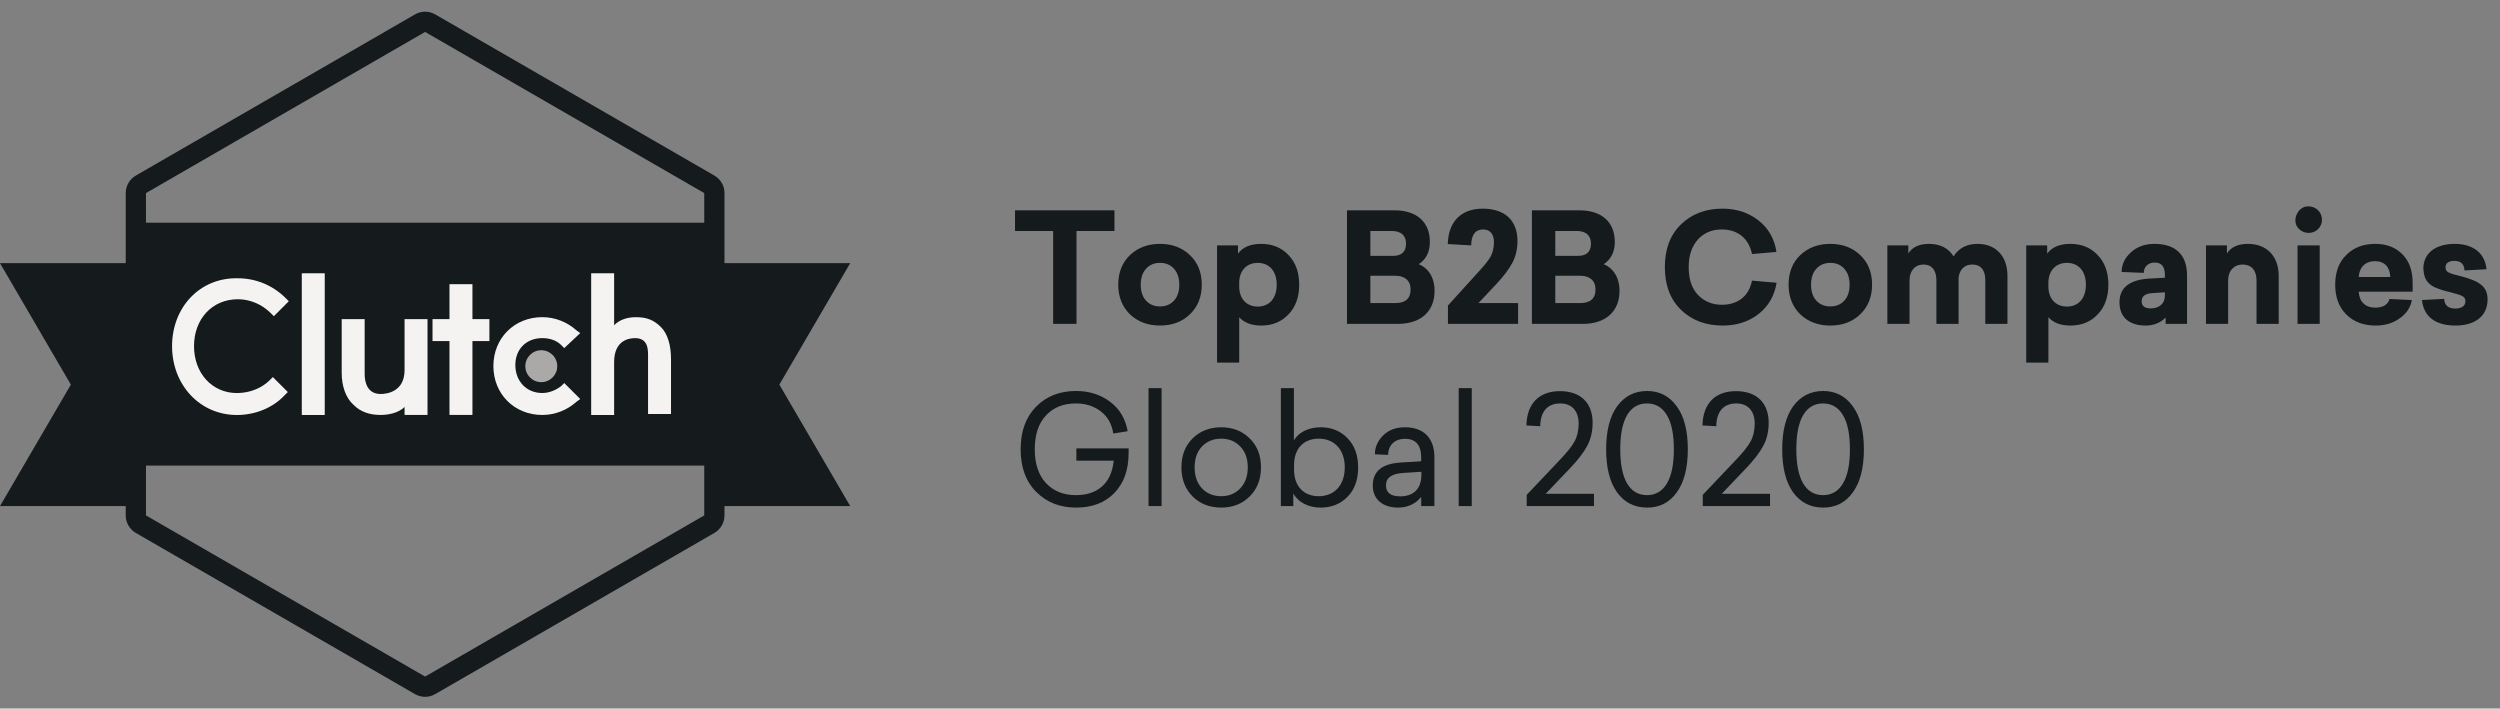
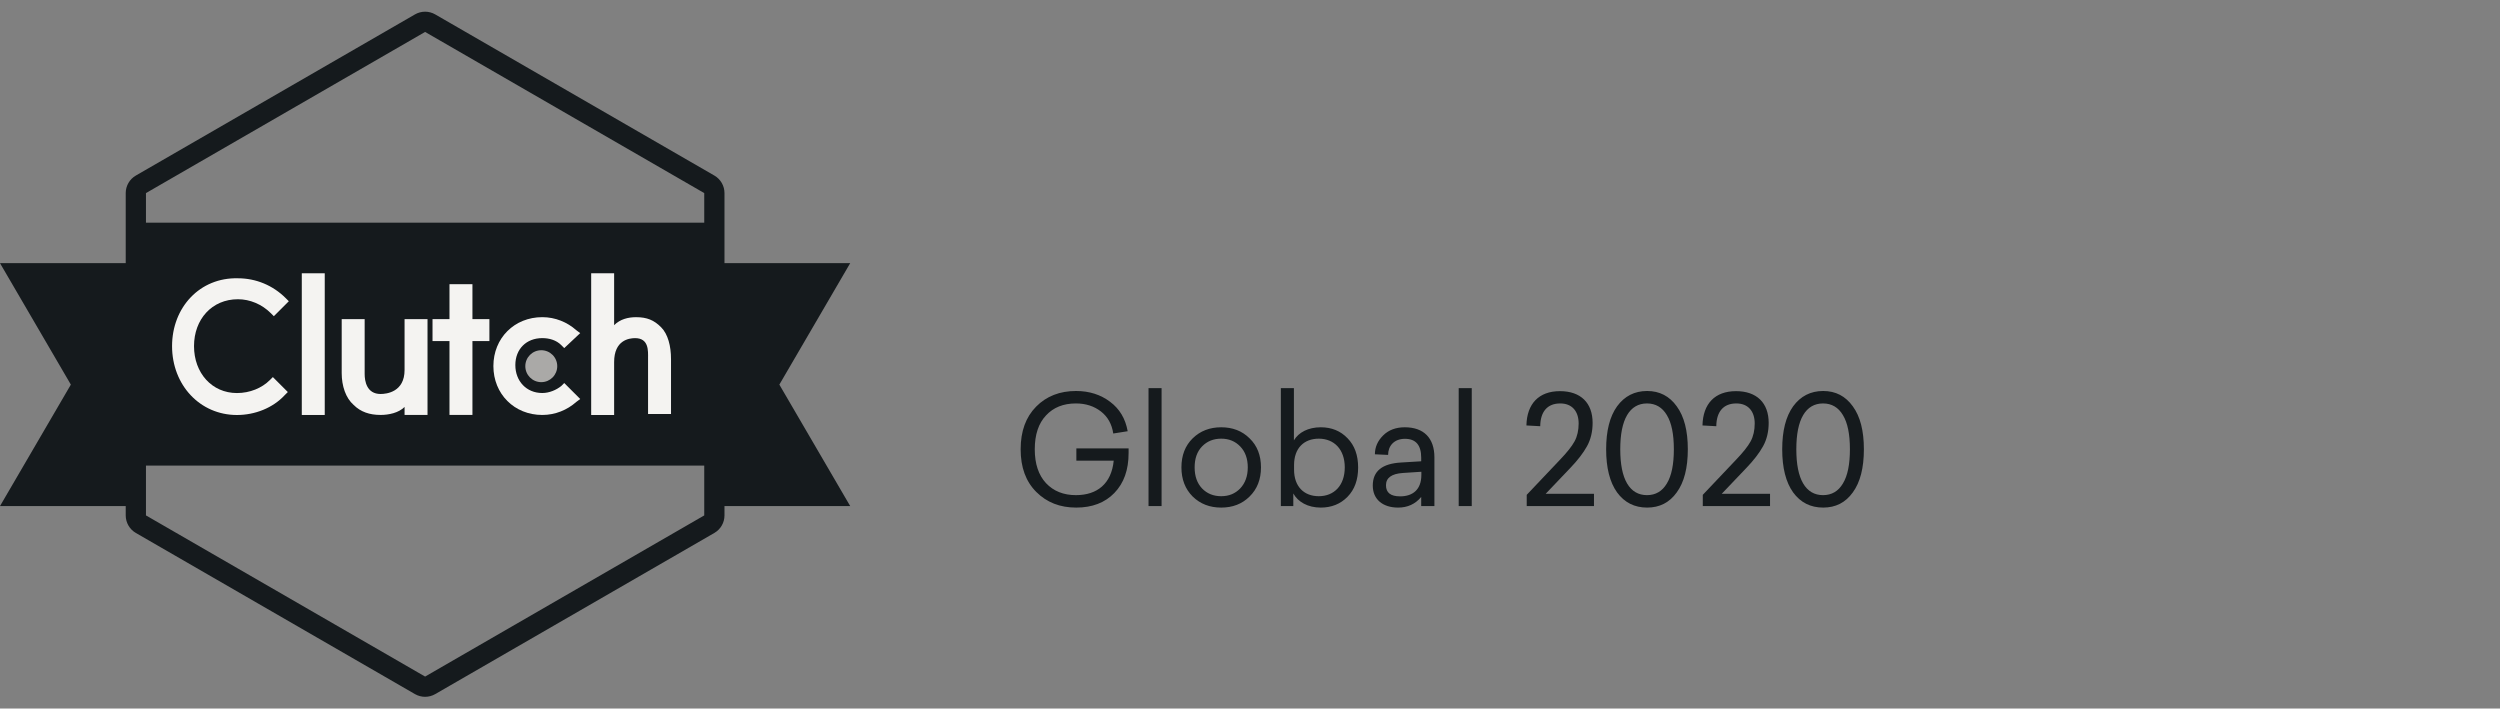
<svg xmlns="http://www.w3.org/2000/svg" width="247" height="70" viewBox="0 0 247 70" fill="none">
  <rect x="0" y="0" width="247" height="70" fill="#808080" stroke="none" />
-   <path d="M110.11 20.78H100.285V22.82H104.05V32H106.36V22.82H110.11V20.78ZM118.734 28.13C118.734 26.915 118.344 25.94 117.564 25.205C116.799 24.47 115.809 24.095 114.609 24.095C113.409 24.095 112.419 24.47 111.639 25.205C110.874 25.94 110.484 26.915 110.484 28.13C110.484 29.33 110.874 30.305 111.639 31.055C112.419 31.79 113.409 32.165 114.609 32.165C115.809 32.165 116.799 31.79 117.564 31.055C118.344 30.305 118.734 29.33 118.734 28.13ZM115.989 26.555C116.334 26.93 116.514 27.455 116.514 28.13C116.514 28.805 116.334 29.33 115.989 29.705C115.644 30.08 115.179 30.275 114.609 30.275C114.039 30.275 113.574 30.08 113.229 29.705C112.884 29.33 112.704 28.805 112.704 28.13C112.704 27.455 112.884 26.93 113.229 26.555C113.574 26.165 114.039 25.97 114.609 25.97C115.179 25.97 115.644 26.165 115.989 26.555ZM124.609 24.095C123.559 24.095 122.794 24.41 122.314 25.055V24.245H120.244V35.825H122.434V31.34C122.929 31.895 123.664 32.165 124.609 32.165C125.719 32.165 126.619 31.79 127.309 31.055C128.014 30.32 128.359 29.345 128.359 28.13C128.359 26.915 128.014 25.94 127.309 25.205C126.619 24.47 125.719 24.095 124.609 24.095ZM124.264 25.97C125.389 25.97 126.139 26.765 126.139 28.13C126.139 29.495 125.389 30.29 124.264 30.29C123.169 30.29 122.434 29.525 122.434 28.31V27.95C122.434 26.735 123.169 25.97 124.264 25.97ZM133.081 32H138.106C140.311 32 141.736 30.83 141.736 28.73C141.736 27.395 141.091 26.465 140.176 26.105C140.911 25.61 141.271 24.875 141.271 23.9C141.271 21.86 139.891 20.78 137.776 20.78H133.081V32ZM137.506 22.82C138.391 22.82 138.916 23.24 138.916 24.065C138.916 24.875 138.481 25.28 137.626 25.28H135.391V22.82H137.506ZM137.866 27.245C138.766 27.245 139.366 27.695 139.366 28.61C139.366 29.495 138.856 29.945 137.836 29.945H135.391V27.245H137.866ZM146.492 20.615C144.332 20.615 143.087 21.935 143.042 24.11L145.352 24.245C145.367 23.195 145.772 22.67 146.537 22.67C147.212 22.67 147.602 23.135 147.602 23.915C147.602 24.44 147.497 24.905 147.302 25.295C147.107 25.67 146.717 26.165 146.147 26.78L143.057 30.185V32H149.987V29.945H146.072L147.917 27.98C148.562 27.29 149.057 26.63 149.402 26C149.747 25.37 149.927 24.635 149.927 23.81C149.927 21.77 148.667 20.615 146.492 20.615ZM151.352 32H156.377C158.582 32 160.007 30.83 160.007 28.73C160.007 27.395 159.362 26.465 158.447 26.105C159.182 25.61 159.542 24.875 159.542 23.9C159.542 21.86 158.162 20.78 156.047 20.78H151.352V32ZM155.777 22.82C156.662 22.82 157.187 23.24 157.187 24.065C157.187 24.875 156.752 25.28 155.897 25.28H153.662V22.82H155.777ZM156.137 27.245C157.037 27.245 157.637 27.695 157.637 28.61C157.637 29.495 157.127 29.945 156.107 29.945H153.662V27.245H156.137ZM170.187 20.615C168.507 20.615 167.142 21.14 166.077 22.175C165.012 23.21 164.487 24.605 164.487 26.39C164.487 28.16 165.012 29.57 166.077 30.605C167.142 31.64 168.522 32.165 170.202 32.165C171.582 32.165 172.767 31.79 173.742 31.025C174.717 30.26 175.317 29.24 175.527 27.935L173.097 27.725C172.797 29.27 171.687 30.11 170.127 30.11C169.167 30.11 168.372 29.78 167.757 29.135C167.142 28.49 166.842 27.575 166.842 26.39C166.842 25.265 167.142 24.365 167.727 23.69C168.327 23.015 169.122 22.67 170.112 22.67C171.672 22.67 172.782 23.54 173.097 25.1L175.512 24.89C175.317 23.585 174.717 22.535 173.727 21.77C172.752 21.005 171.567 20.615 170.187 20.615ZM184.961 28.13C184.961 26.915 184.571 25.94 183.791 25.205C183.026 24.47 182.036 24.095 180.836 24.095C179.636 24.095 178.646 24.47 177.866 25.205C177.101 25.94 176.711 26.915 176.711 28.13C176.711 29.33 177.101 30.305 177.866 31.055C178.646 31.79 179.636 32.165 180.836 32.165C182.036 32.165 183.026 31.79 183.791 31.055C184.571 30.305 184.961 29.33 184.961 28.13ZM182.216 26.555C182.561 26.93 182.741 27.455 182.741 28.13C182.741 28.805 182.561 29.33 182.216 29.705C181.871 30.08 181.406 30.275 180.836 30.275C180.266 30.275 179.801 30.08 179.456 29.705C179.111 29.33 178.931 28.805 178.931 28.13C178.931 27.455 179.111 26.93 179.456 26.555C179.801 26.165 180.266 25.97 180.836 25.97C181.406 25.97 181.871 26.165 182.216 26.555ZM195.397 24.095C194.332 24.095 193.537 24.5 193.012 25.325C192.487 24.5 191.677 24.095 190.582 24.095C189.622 24.095 188.947 24.41 188.542 25.04V24.245H186.472V32H188.662V27.695C188.662 26.75 189.202 26.135 190.057 26.135C190.852 26.135 191.317 26.705 191.317 27.68V32H193.507V27.425C193.612 26.63 194.092 26.135 194.857 26.135C195.697 26.135 196.147 26.675 196.147 27.68V32H198.337V27.245C198.337 25.31 197.182 24.095 195.397 24.095ZM204.557 24.095C203.507 24.095 202.742 24.41 202.262 25.055V24.245H200.192V35.825H202.382V31.34C202.877 31.895 203.612 32.165 204.557 32.165C205.667 32.165 206.567 31.79 207.257 31.055C207.962 30.32 208.307 29.345 208.307 28.13C208.307 26.915 207.962 25.94 207.257 25.205C206.567 24.47 205.667 24.095 204.557 24.095ZM204.212 25.97C205.337 25.97 206.087 26.765 206.087 28.13C206.087 29.495 205.337 30.29 204.212 30.29C203.117 30.29 202.382 29.525 202.382 28.31V27.95C202.382 26.735 203.117 25.97 204.212 25.97ZM212.855 24.095C211.91 24.095 211.13 24.38 210.515 24.95C209.915 25.505 209.615 26.15 209.615 26.87L211.805 26.96C211.805 26.405 212.18 25.94 212.885 25.94C213.56 25.94 213.89 26.345 213.89 27.14V27.44L212.51 27.515C210.44 27.605 209.405 28.385 209.405 29.87C209.405 31.355 210.38 32.165 211.985 32.165C212.795 32.165 213.455 31.895 213.965 31.37V32H216.08V27.215C216.08 25.175 214.955 24.095 212.855 24.095ZM213.89 29.21C213.89 30.005 213.32 30.47 212.495 30.47C211.895 30.47 211.595 30.23 211.595 29.765C211.595 29.255 211.97 28.985 212.72 28.955L213.89 28.88V29.21ZM222.105 24.095C221.115 24.095 220.425 24.41 220.02 25.04V24.245H217.95V32H220.14V27.695C220.14 26.75 220.725 26.135 221.58 26.135C222.42 26.135 222.945 26.705 222.945 27.68V32H225.135V27.26C225.135 25.28 223.92 24.095 222.105 24.095ZM228.092 20.39C226.997 20.33 226.322 21.89 227.162 22.64C227.657 23.135 228.527 23.135 229.022 22.64C229.277 22.385 229.412 22.07 229.412 21.71C229.412 20.975 228.827 20.39 228.092 20.39ZM229.187 24.245H226.997V32H229.187V24.245ZM238.368 27.95C238.368 26.75 238.038 25.805 237.363 25.13C236.688 24.44 235.788 24.095 234.663 24.095C233.493 24.095 232.548 24.455 231.813 25.19C231.078 25.91 230.718 26.885 230.718 28.13C230.718 29.36 231.078 30.335 231.813 31.07C232.548 31.805 233.523 32.165 234.723 32.165C235.638 32.165 236.418 31.925 237.078 31.46C237.753 30.995 238.158 30.38 238.293 29.645L236.088 29.54C235.923 30.11 235.443 30.395 234.663 30.395C233.688 30.395 233.088 29.795 233.043 28.82H238.368V27.95ZM234.648 25.805C235.608 25.805 236.118 26.39 236.163 27.365H233.043C233.103 26.39 233.703 25.805 234.648 25.805ZM242.532 24.095C240.597 24.095 239.427 25.04 239.427 26.54C239.487 27.5 239.772 27.98 240.492 28.355C241.032 28.595 241.377 28.7 242.172 28.895C243.312 29.18 243.582 29.315 243.582 29.78C243.582 30.215 243.207 30.485 242.607 30.485C241.887 30.485 241.512 30.17 241.482 29.525L239.292 29.645C239.457 31.265 240.612 32.165 242.592 32.165C244.587 32.165 245.772 31.19 245.772 29.585C245.772 28.28 244.917 27.755 243.132 27.29C242.622 27.155 242.202 27.065 241.947 26.93C241.722 26.825 241.617 26.675 241.617 26.435C241.617 26 241.917 25.775 242.502 25.775C243.132 25.775 243.462 26.09 243.492 26.72L245.667 26.6C245.532 25.1 244.437 24.095 242.532 24.095Z" fill="#151A1D" />
  <path d="M106.345 44.3V45.515H110.035C109.81 47.78 108.415 48.92 106.3 48.92C105.085 48.92 104.095 48.53 103.345 47.735C102.61 46.94 102.235 45.83 102.235 44.39C102.235 42.935 102.61 41.825 103.345 41.045C104.08 40.25 105.07 39.86 106.3 39.86C107.275 39.86 108.1 40.13 108.775 40.655C109.45 41.18 109.855 41.915 109.99 42.83L111.415 42.605C111.19 41.36 110.62 40.4 109.675 39.695C108.745 38.99 107.62 38.63 106.315 38.63C104.71 38.63 103.39 39.14 102.37 40.175C101.35 41.21 100.84 42.605 100.84 44.39C100.84 46.175 101.35 47.57 102.385 48.605C103.42 49.64 104.725 50.15 106.33 50.15C107.905 50.15 109.165 49.67 110.095 48.71C111.04 47.735 111.505 46.43 111.505 44.765V44.3H106.345ZM114.764 38.345H113.474V50H114.764V38.345ZM117.835 43.31C117.1 44.03 116.725 44.99 116.725 46.175C116.725 47.36 117.1 48.32 117.835 49.055C118.585 49.79 119.53 50.15 120.655 50.15C121.78 50.15 122.725 49.79 123.46 49.055C124.21 48.32 124.585 47.36 124.585 46.175C124.585 44.99 124.21 44.03 123.46 43.31C122.725 42.575 121.78 42.215 120.655 42.215C119.53 42.215 118.585 42.575 117.835 43.31ZM122.53 44.105C123.025 44.615 123.28 45.305 123.28 46.175C123.28 47.045 123.025 47.735 122.53 48.26C122.035 48.77 121.42 49.025 120.655 49.025C119.89 49.025 119.26 48.77 118.765 48.26C118.27 47.735 118.03 47.045 118.03 46.175C118.03 45.305 118.27 44.615 118.765 44.105C119.26 43.595 119.89 43.34 120.655 43.34C121.42 43.34 122.035 43.595 122.53 44.105ZM126.548 38.345V50H127.778V48.755C128.243 49.595 129.218 50.15 130.493 50.15C131.558 50.15 132.443 49.79 133.133 49.085C133.838 48.365 134.183 47.405 134.183 46.19C134.183 44.975 133.838 44.015 133.133 43.295C132.443 42.575 131.558 42.215 130.493 42.215C129.248 42.215 128.303 42.725 127.838 43.505V38.345H126.548ZM130.298 43.34C131.798 43.34 132.863 44.39 132.863 46.175C132.863 47.975 131.798 49.025 130.298 49.025C128.843 49.025 127.853 48.08 127.853 46.4V45.95C127.853 44.27 128.843 43.34 130.298 43.34ZM138.795 42.215C137.91 42.215 137.19 42.485 136.65 43.025C136.11 43.565 135.84 44.18 135.84 44.885L137.145 44.945C137.145 44.06 137.73 43.355 138.81 43.355C139.875 43.355 140.415 43.97 140.415 45.215V45.575L138.435 45.695C136.56 45.8 135.63 46.55 135.63 47.975C135.63 49.34 136.62 50.15 138.135 50.15C139.065 50.15 139.83 49.805 140.415 49.1V50H141.72V45.185C141.72 43.28 140.67 42.215 138.795 42.215ZM140.43 46.925C140.43 48.365 139.59 49.04 138.33 49.04C137.4 49.04 136.935 48.68 136.935 47.945C136.935 47.21 137.49 46.805 138.6 46.73L140.43 46.61V46.925ZM145.409 38.345H144.119V50H145.409V38.345Z" fill="#151A1D" />
  <path d="M154.125 38.645C152.04 38.645 150.855 39.89 150.81 42.035L152.175 42.11C152.19 40.67 152.88 39.86 154.155 39.86C155.31 39.86 155.97 40.625 155.97 41.84C155.97 42.515 155.835 43.115 155.565 43.61C155.295 44.105 154.815 44.705 154.125 45.425L150.84 48.89V50H157.485V48.785H152.715L155.145 46.235C155.88 45.47 156.42 44.765 156.795 44.09C157.17 43.415 157.35 42.635 157.35 41.78C157.35 39.815 156.18 38.645 154.125 38.645ZM162.737 38.63C161.492 38.63 160.502 39.14 159.767 40.145C159.047 41.15 158.687 42.56 158.687 44.39C158.687 46.22 159.047 47.645 159.767 48.65C160.502 49.655 161.492 50.15 162.737 50.15C163.967 50.15 164.942 49.655 165.662 48.65C166.397 47.645 166.757 46.22 166.757 44.39C166.757 42.56 166.397 41.15 165.662 40.145C164.942 39.14 163.967 38.63 162.737 38.63ZM164.687 41.015C165.152 41.78 165.377 42.905 165.377 44.39C165.377 45.875 165.152 47 164.687 47.765C164.237 48.53 163.577 48.92 162.722 48.92C161.867 48.92 161.207 48.53 160.757 47.765C160.307 47 160.082 45.875 160.082 44.39C160.082 42.905 160.307 41.78 160.757 41.015C161.207 40.25 161.867 39.86 162.722 39.86C163.577 39.86 164.237 40.25 164.687 41.015ZM171.52 38.645C169.435 38.645 168.25 39.89 168.205 42.035L169.57 42.11C169.585 40.67 170.275 39.86 171.55 39.86C172.705 39.86 173.365 40.625 173.365 41.84C173.365 42.515 173.23 43.115 172.96 43.61C172.69 44.105 172.21 44.705 171.52 45.425L168.235 48.89V50H174.88V48.785H170.11L172.54 46.235C173.275 45.47 173.815 44.765 174.19 44.09C174.565 43.415 174.745 42.635 174.745 41.78C174.745 39.815 173.575 38.645 171.52 38.645ZM180.132 38.63C178.887 38.63 177.897 39.14 177.162 40.145C176.442 41.15 176.082 42.56 176.082 44.39C176.082 46.22 176.442 47.645 177.162 48.65C177.897 49.655 178.887 50.15 180.132 50.15C181.362 50.15 182.337 49.655 183.057 48.65C183.792 47.645 184.152 46.22 184.152 44.39C184.152 42.56 183.792 41.15 183.057 40.145C182.337 39.14 181.362 38.63 180.132 38.63ZM182.082 41.015C182.547 41.78 182.772 42.905 182.772 44.39C182.772 45.875 182.547 47 182.082 47.765C181.632 48.53 180.972 48.92 180.117 48.92C179.262 48.92 178.602 48.53 178.152 47.765C177.702 47 177.477 45.875 177.477 44.39C177.477 42.905 177.702 41.78 178.152 41.015C178.602 40.25 179.262 39.86 180.117 39.86C180.972 39.86 181.632 40.25 182.082 41.015Z" fill="#151A1D" />
  <path d="M41.5 2.289C41.809 2.11 42.191 2.11 42.5 2.289L70.079 18.211C70.388 18.39 70.579 18.72 70.579 19.077V50.923C70.579 51.28 70.388 51.61 70.079 51.789L42.5 67.711C42.191 67.89 41.809 67.89 41.5 67.711L13.921 51.789C13.612 51.61 13.421 51.28 13.421 50.923V19.077C13.421 18.72 13.612 18.39 13.921 18.211L41.5 2.289Z" stroke="#151A1D" stroke-width="2" />
  <rect x="13" y="22" width="58" height="24" fill="#151A1D" />
  <path d="M0 26H13V50H0L7 38L0 26Z" fill="#151A1D" />
  <path d="M84 26H71V50H84L77 38L84 26Z" fill="#151A1D" />
  <path d="M29.817 27H32.084V41H29.817V27Z" fill="#F4F3F1" />
  <path d="M39.971 36.559C39.971 38.728 38.197 38.926 37.605 38.926C36.225 38.926 36.028 37.644 36.028 36.954V31.531H33.76V36.855C33.76 38.137 34.155 39.32 34.943 40.01C35.633 40.7 36.521 40.996 37.605 40.996C38.394 40.996 39.38 40.799 39.971 40.207V40.996H42.239V31.531H39.971V36.559Z" fill="#F4F3F1" />
  <path d="M46.677 28.078H44.409V31.529H42.733V33.698H44.409V40.994H46.677V33.698H48.353V31.529H46.677V28.078Z" fill="#F4F3F1" />
  <path d="M55.451 38.139C54.958 38.533 54.268 38.829 53.578 38.829C52 38.829 50.916 37.646 50.916 36.068C50.916 34.491 52 33.406 53.578 33.406C54.268 33.406 54.958 33.603 55.451 34.096L55.747 34.392L57.324 32.913L56.93 32.618C56.042 31.829 54.859 31.336 53.578 31.336C50.817 31.336 48.747 33.406 48.747 36.167C48.747 38.928 50.817 40.998 53.578 40.998C54.859 40.998 56.042 40.505 56.93 39.716L57.324 39.42L55.747 37.843L55.451 38.139Z" fill="#F4F3F1" />
  <path d="M65.31 32.324C64.62 31.634 63.929 31.338 62.845 31.338C62.056 31.338 61.267 31.535 60.676 32.127V27H58.408V41H60.676V35.775C60.676 33.606 62.155 33.408 62.746 33.408C64.126 33.408 64.028 34.69 64.028 35.38V40.901H66.296V35.479C66.296 34.197 66 33.014 65.31 32.324Z" fill="#F4F3F1" />
  <path d="M53.478 37.757C54.35 37.757 55.056 37.05 55.056 36.179C55.056 35.308 54.35 34.602 53.478 34.602C52.607 34.602 51.901 35.308 51.901 36.179C51.901 37.05 52.607 37.757 53.478 37.757Z" fill="#AAA9A7" />
  <path d="M26.662 37.551C25.873 38.34 24.69 38.833 23.409 38.833C20.944 38.833 19.169 36.861 19.169 34.199C19.169 31.537 20.944 29.565 23.507 29.565C24.69 29.565 25.873 30.058 26.761 30.945L27.056 31.241L28.535 29.762L28.239 29.466C26.958 28.185 25.282 27.495 23.507 27.495C19.761 27.396 17 30.354 17 34.199C17 38.044 19.761 41.002 23.409 41.002C25.183 41.002 26.958 40.312 28.141 39.03L28.437 38.734L26.958 37.255L26.662 37.551Z" fill="#F4F3F1" />
</svg>